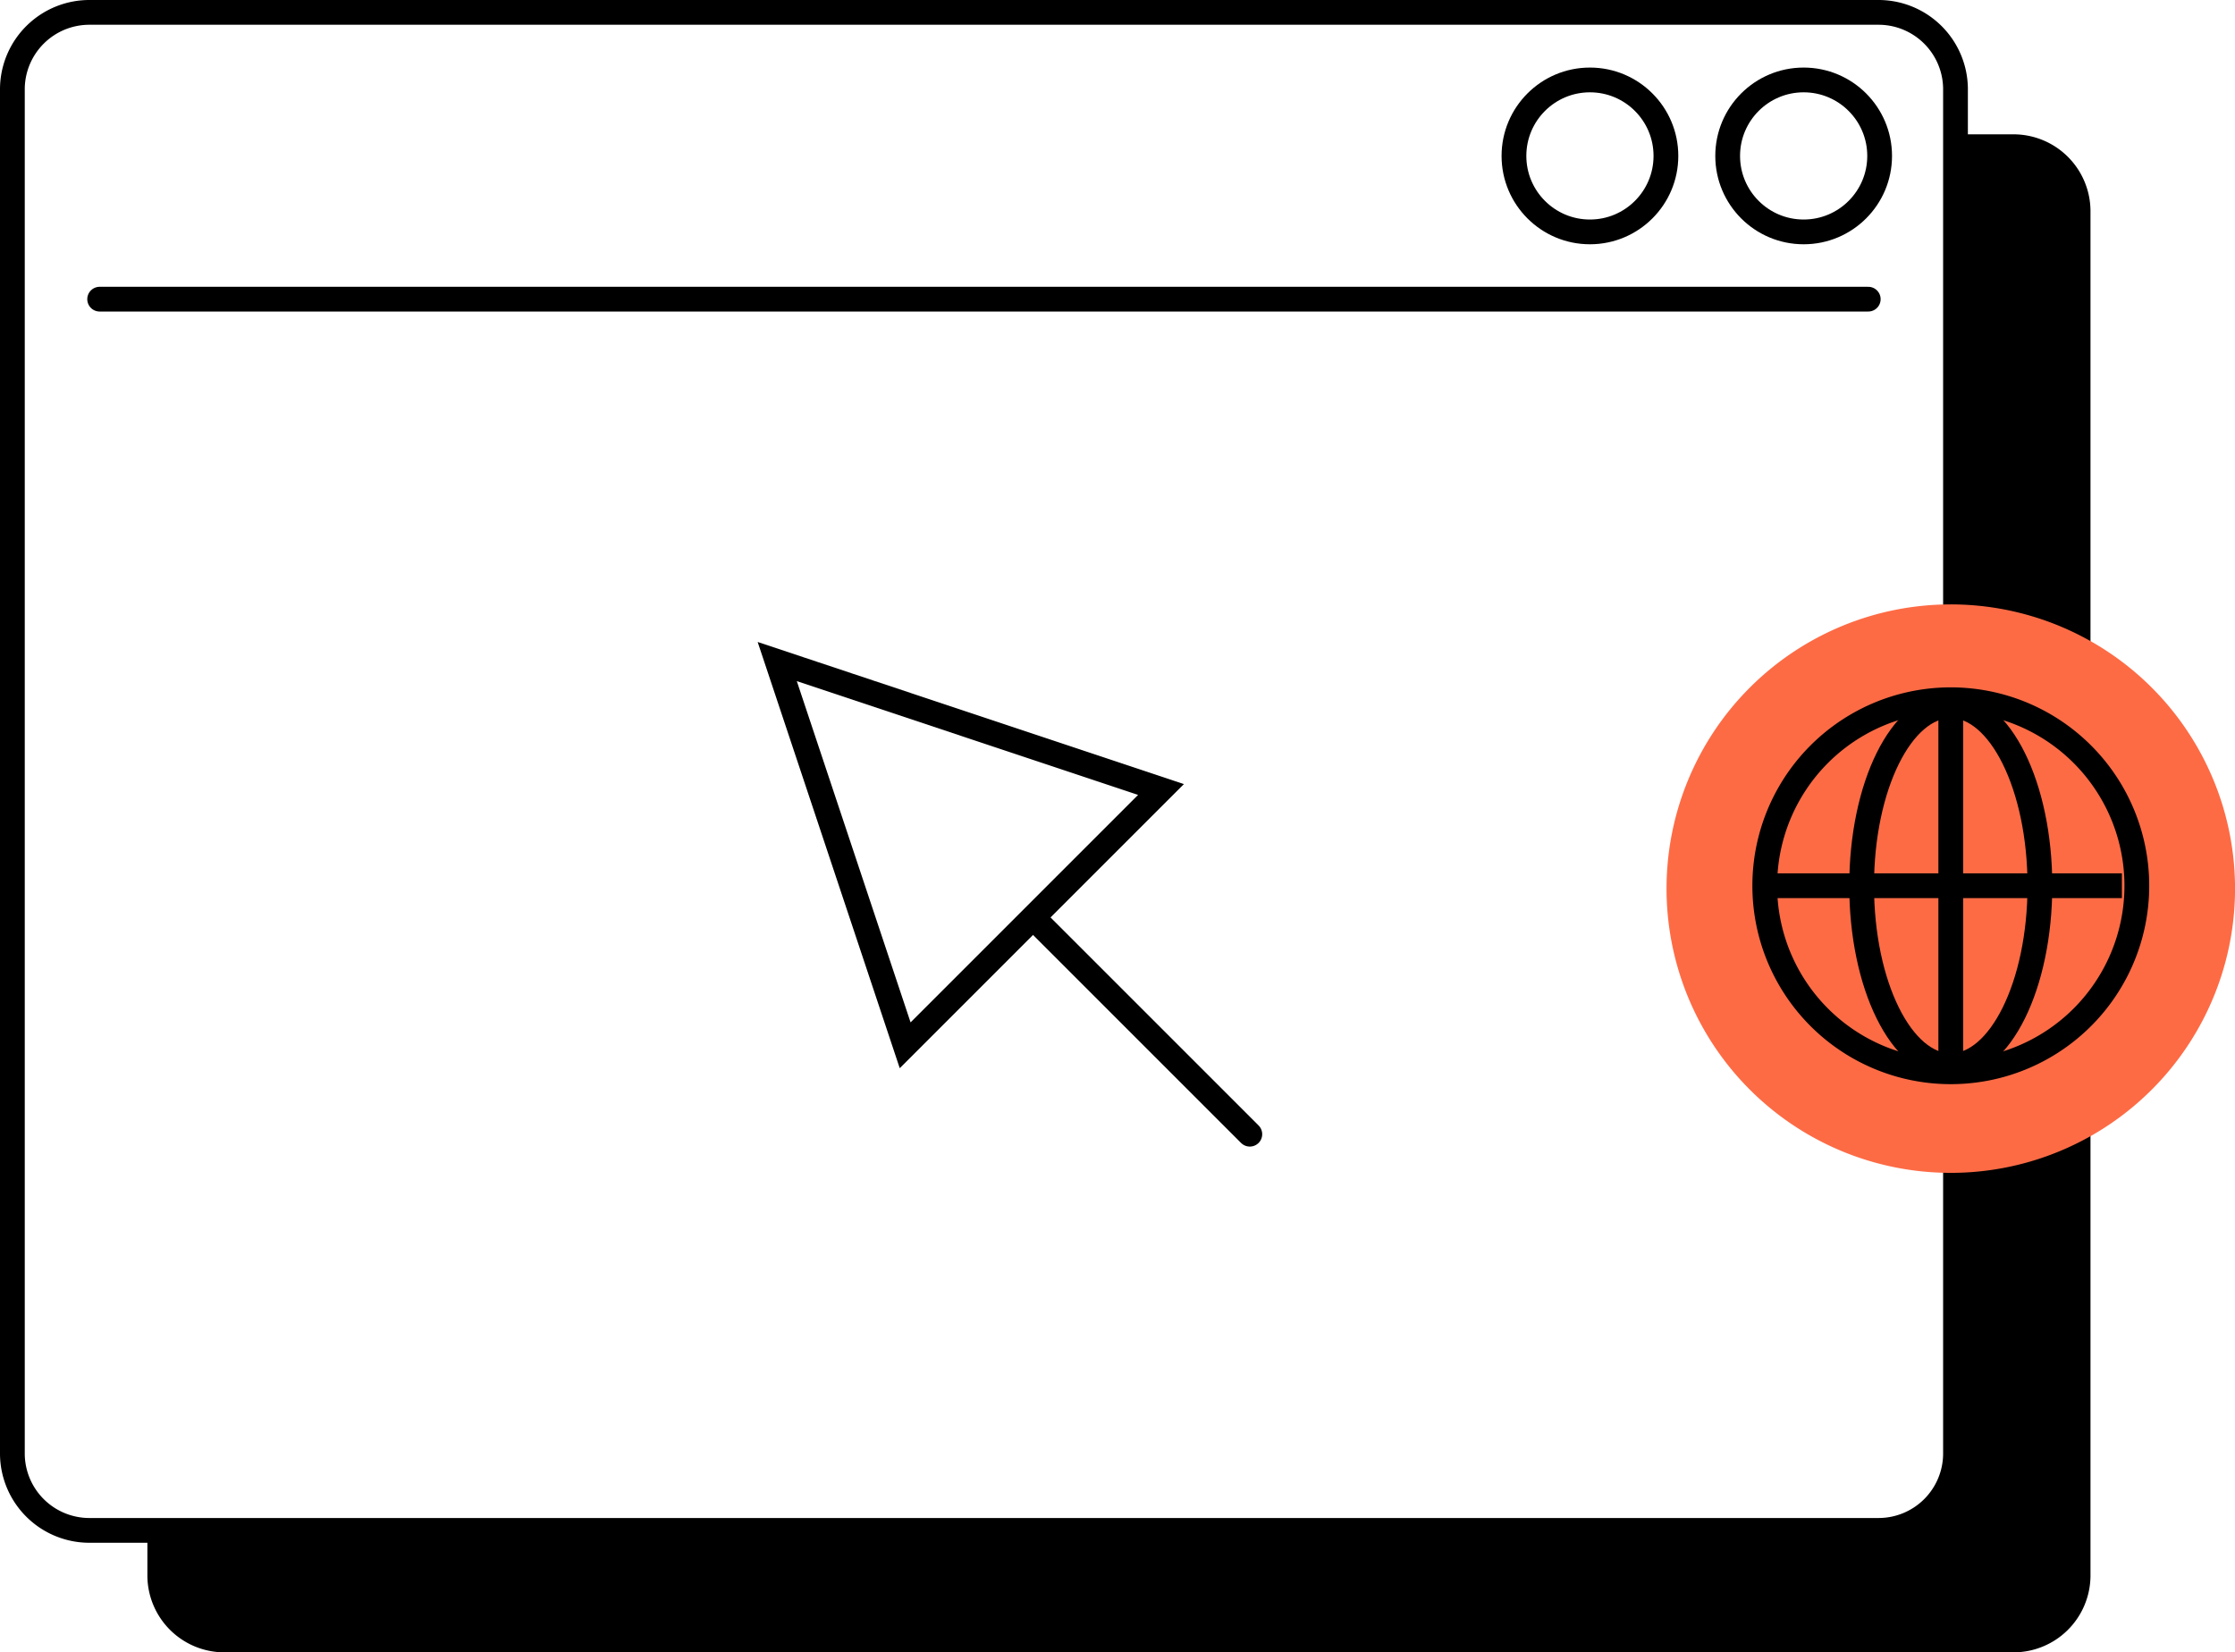
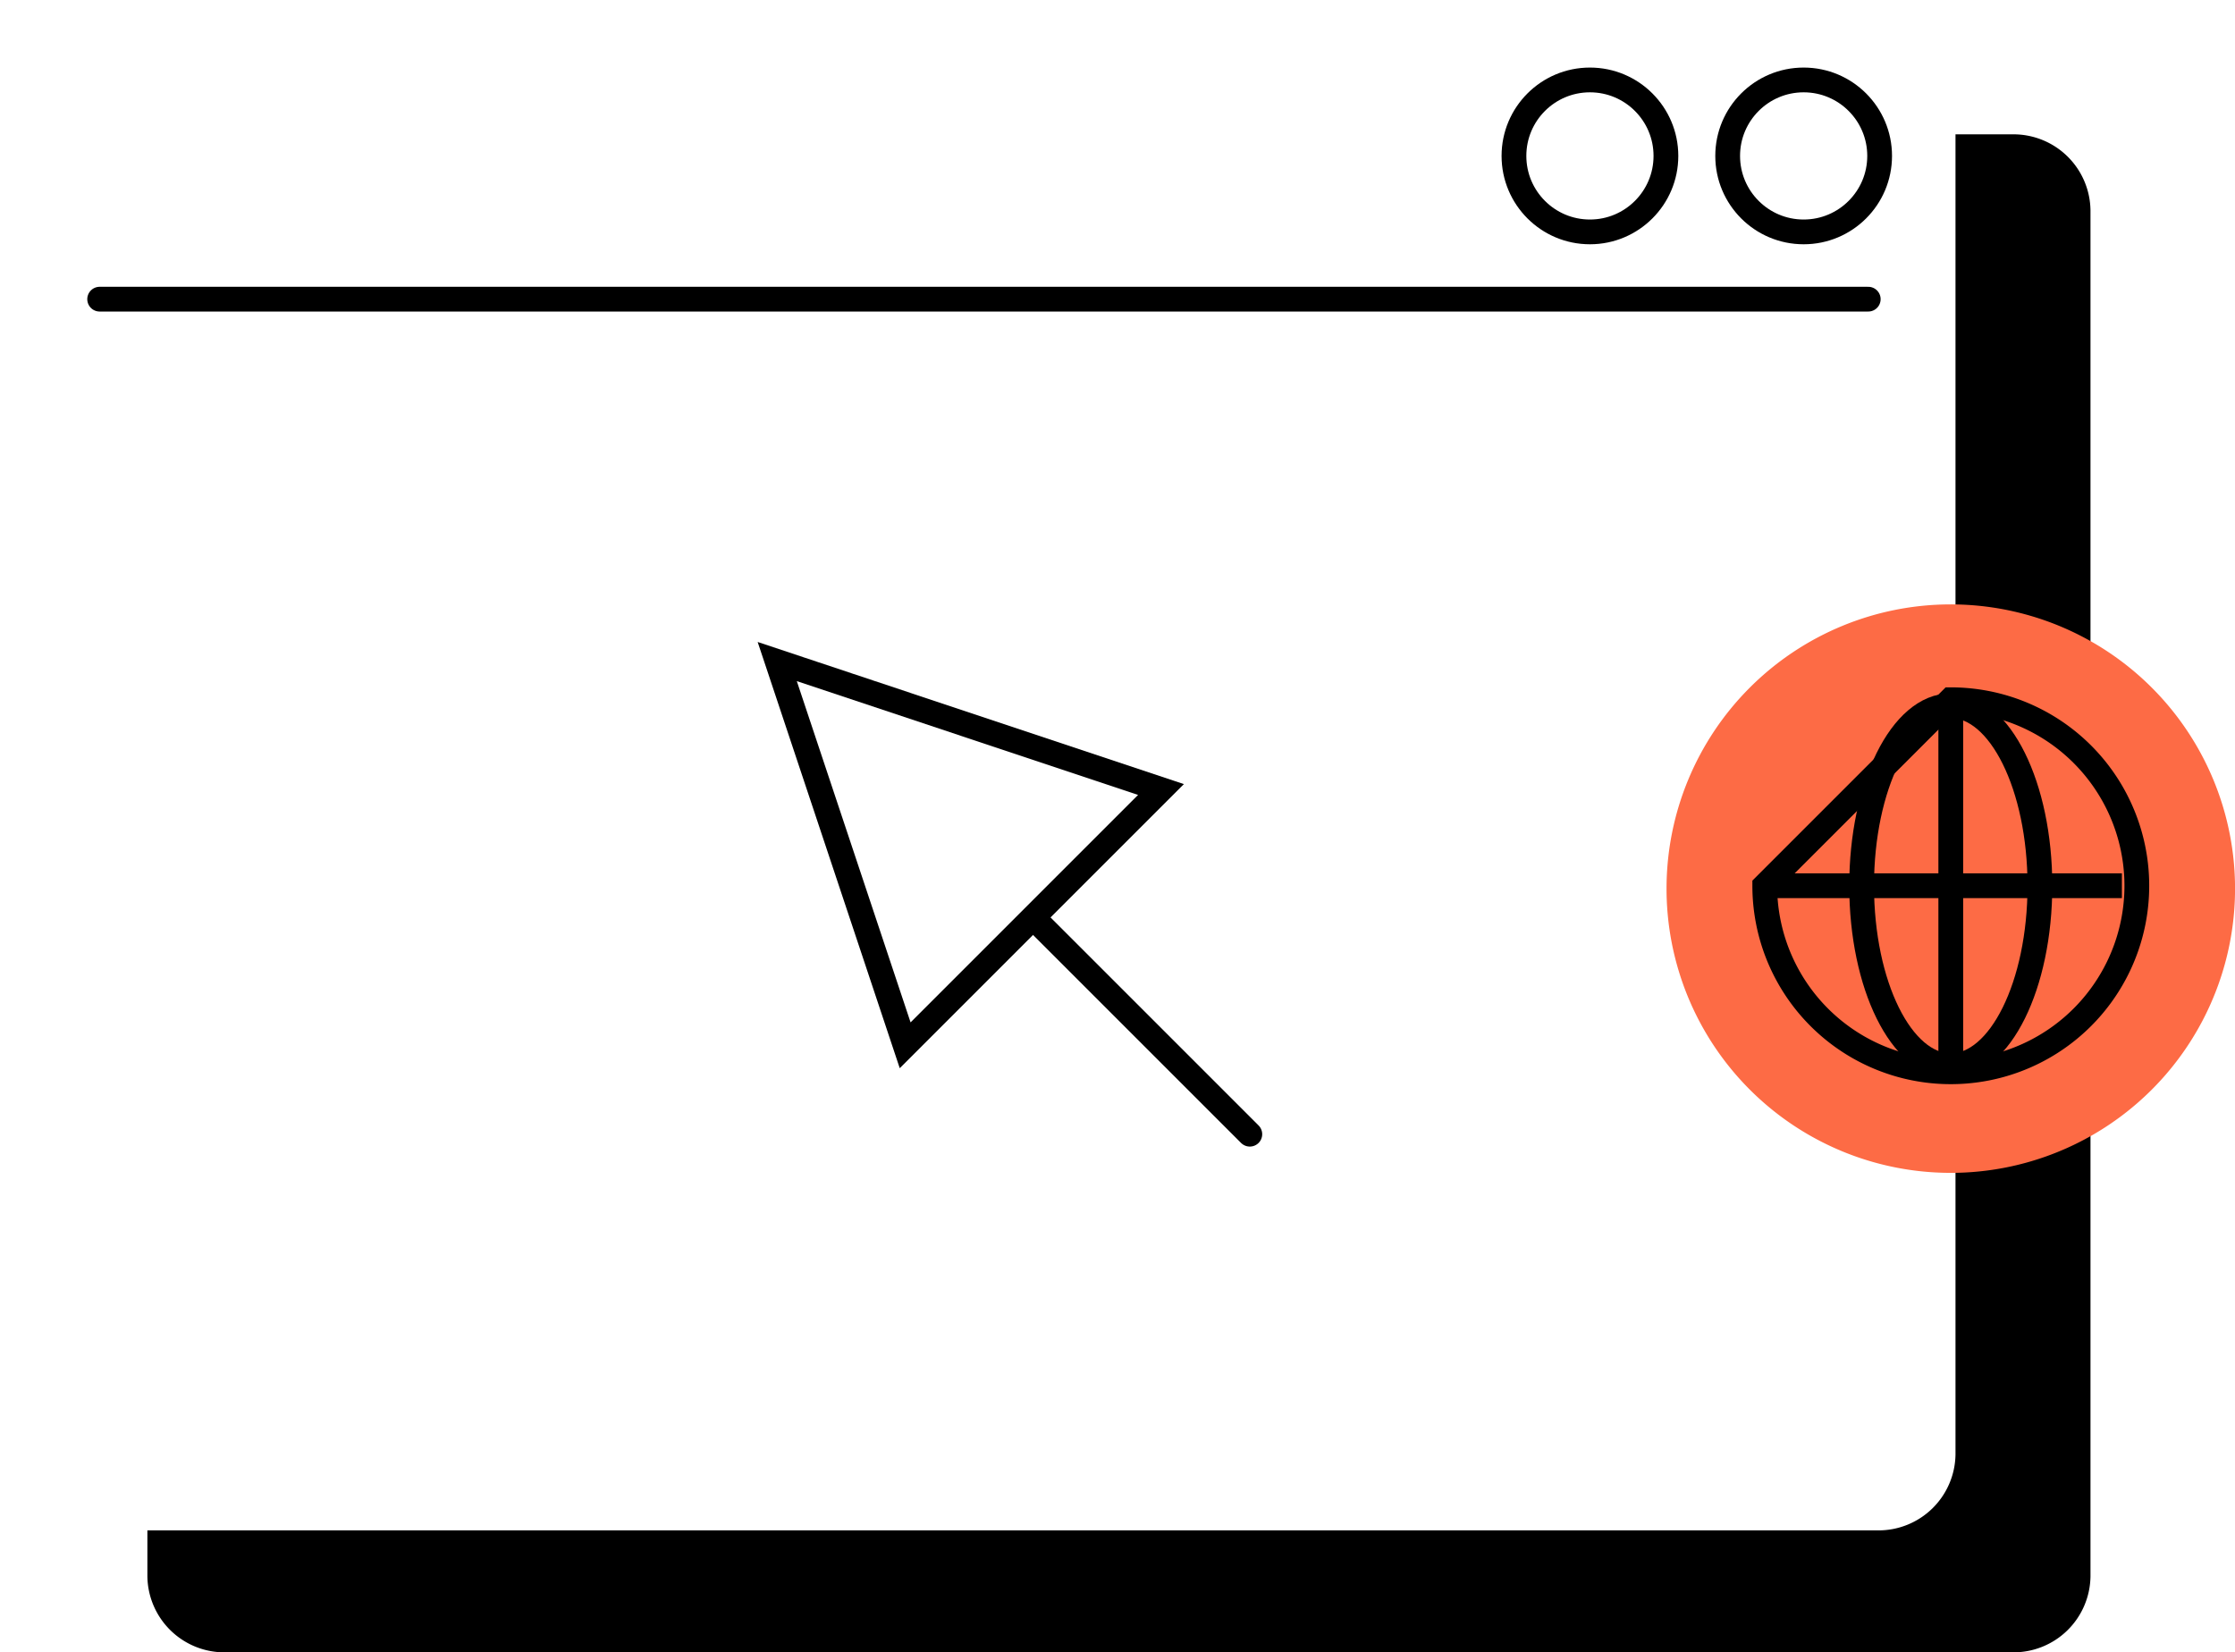
<svg xmlns="http://www.w3.org/2000/svg" width="90.271" height="66.743" viewBox="0 0 90.271 66.743">
  <defs>
    <clipPath id="clip-path">
      <rect id="Rectangle_2010" data-name="Rectangle 2010" width="90.271" height="66.743" transform="translate(0 0)" fill="none" />
    </clipPath>
  </defs>
  <g id="icon-website" transform="translate(0 0)">
    <g id="Groupe_3341" data-name="Groupe 3341" clip-path="url(#clip-path)">
      <path id="Tracé_2265" data-name="Tracé 2265" d="M81.3,5.426H78.982V58.75a3.11,3.11,0,0,1-3.134,3.066H5.953v1.861a3.111,3.111,0,0,0,3.133,3.065H81.3a3.109,3.109,0,0,0,3.134-3.065V8.492A3.11,3.11,0,0,0,81.3,5.426" />
-       <path id="Tracé_2266" data-name="Tracé 2266" d="M75.848.5a3.11,3.11,0,0,1,3.134,3.066V58.751a3.109,3.109,0,0,1-3.134,3.065H3.633A3.111,3.111,0,0,1,.5,58.751V3.566A3.111,3.111,0,0,1,3.633.5Z" fill="none" stroke="#000" stroke-linecap="round" stroke-width="1" />
      <line id="Ligne_728" data-name="Ligne 728" x2="71.433" transform="translate(4.025 12.084)" fill="#f1e8ff" />
      <line id="Ligne_729" data-name="Ligne 729" x2="71.433" transform="translate(4.025 12.084)" fill="none" stroke="#000" stroke-linecap="round" stroke-width="1" />
      <path id="Tracé_2267" data-name="Tracé 2267" d="M78.791,24.413a11.481,11.481,0,1,1-11.48,11.48,11.48,11.48,0,0,1,11.48-11.48" fill="#fd6b45" />
      <path id="Tracé_2268" data-name="Tracé 2268" d="M43.016,35.765l3.876-3.875-15.5-5.168,5.167,15.5,3.876-3.875Z" fill="none" stroke="#000" stroke-linecap="round" stroke-width="1" />
      <line id="Ligne_730" data-name="Ligne 730" x2="8.465" y2="8.465" transform="translate(42.015 37.348)" fill="#f1e8ff" />
      <line id="Ligne_731" data-name="Ligne 731" x2="8.465" y2="8.465" transform="translate(42.015 37.348)" fill="none" stroke="#000" stroke-linecap="round" stroke-width="1" />
      <circle id="Ellipse_749" data-name="Ellipse 749" cx="3.069" cy="3.069" r="3.069" transform="translate(61.148 3.229)" fill="none" stroke="#000" stroke-linecap="round" stroke-width="1" />
      <circle id="Ellipse_750" data-name="Ellipse 750" cx="3.069" cy="3.069" r="3.069" transform="translate(69.78 3.229)" fill="none" stroke="#000" stroke-linecap="round" stroke-width="1" />
-       <path id="Tracé_2269" data-name="Tracé 2269" d="M78.791,28.264a7.514,7.514,0,1,1-7.513,7.513A7.513,7.513,0,0,1,78.791,28.264Z" fill="none" stroke="#000" stroke-width="1" />
+       <path id="Tracé_2269" data-name="Tracé 2269" d="M78.791,28.264a7.514,7.514,0,1,1-7.513,7.513Z" fill="none" stroke="#000" stroke-width="1" />
      <line id="Ligne_732" data-name="Ligne 732" y2="14.426" transform="translate(78.791 28.264)" fill="none" stroke="#000" stroke-width="1" />
      <line id="Ligne_733" data-name="Ligne 733" x1="14.077" transform="translate(71.626 35.777)" fill="none" stroke="#000" stroke-width="1" />
      <ellipse id="Ellipse_751" data-name="Ellipse 751" cx="3.6" cy="7.271" rx="3.6" ry="7.271" transform="translate(75.191 28.505)" fill="none" stroke="#000" stroke-width="1" />
    </g>
  </g>
</svg>